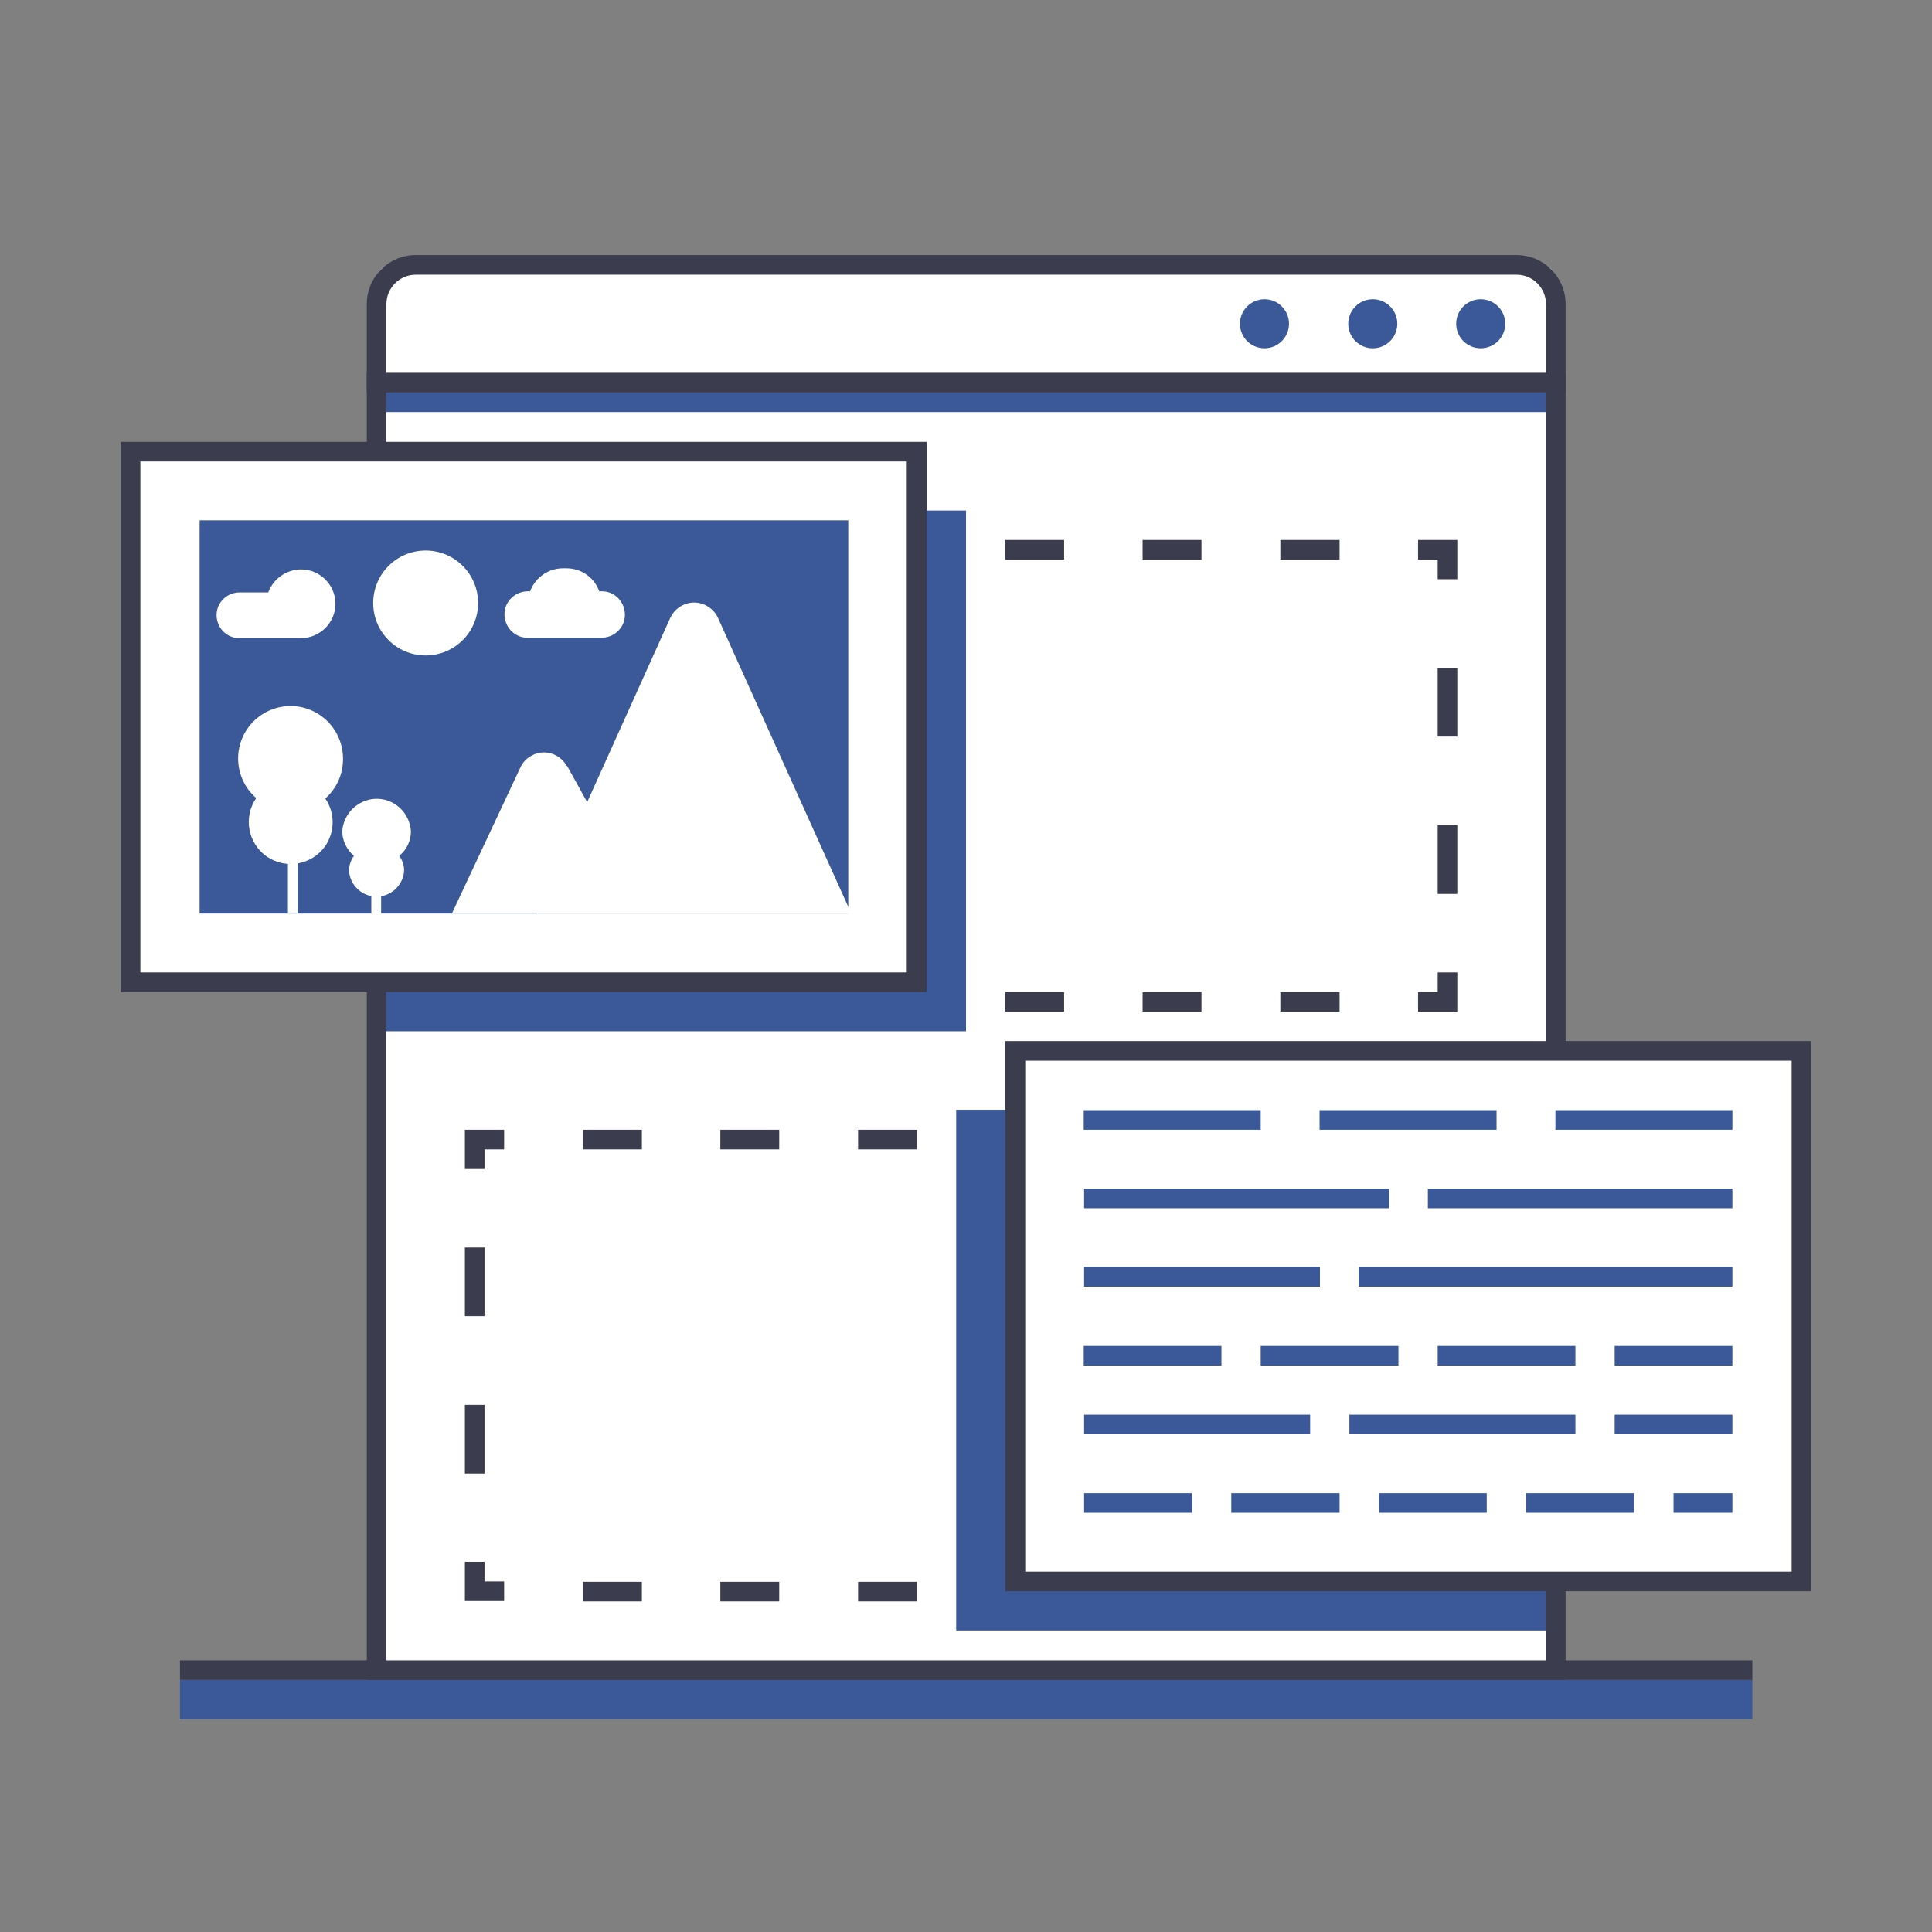
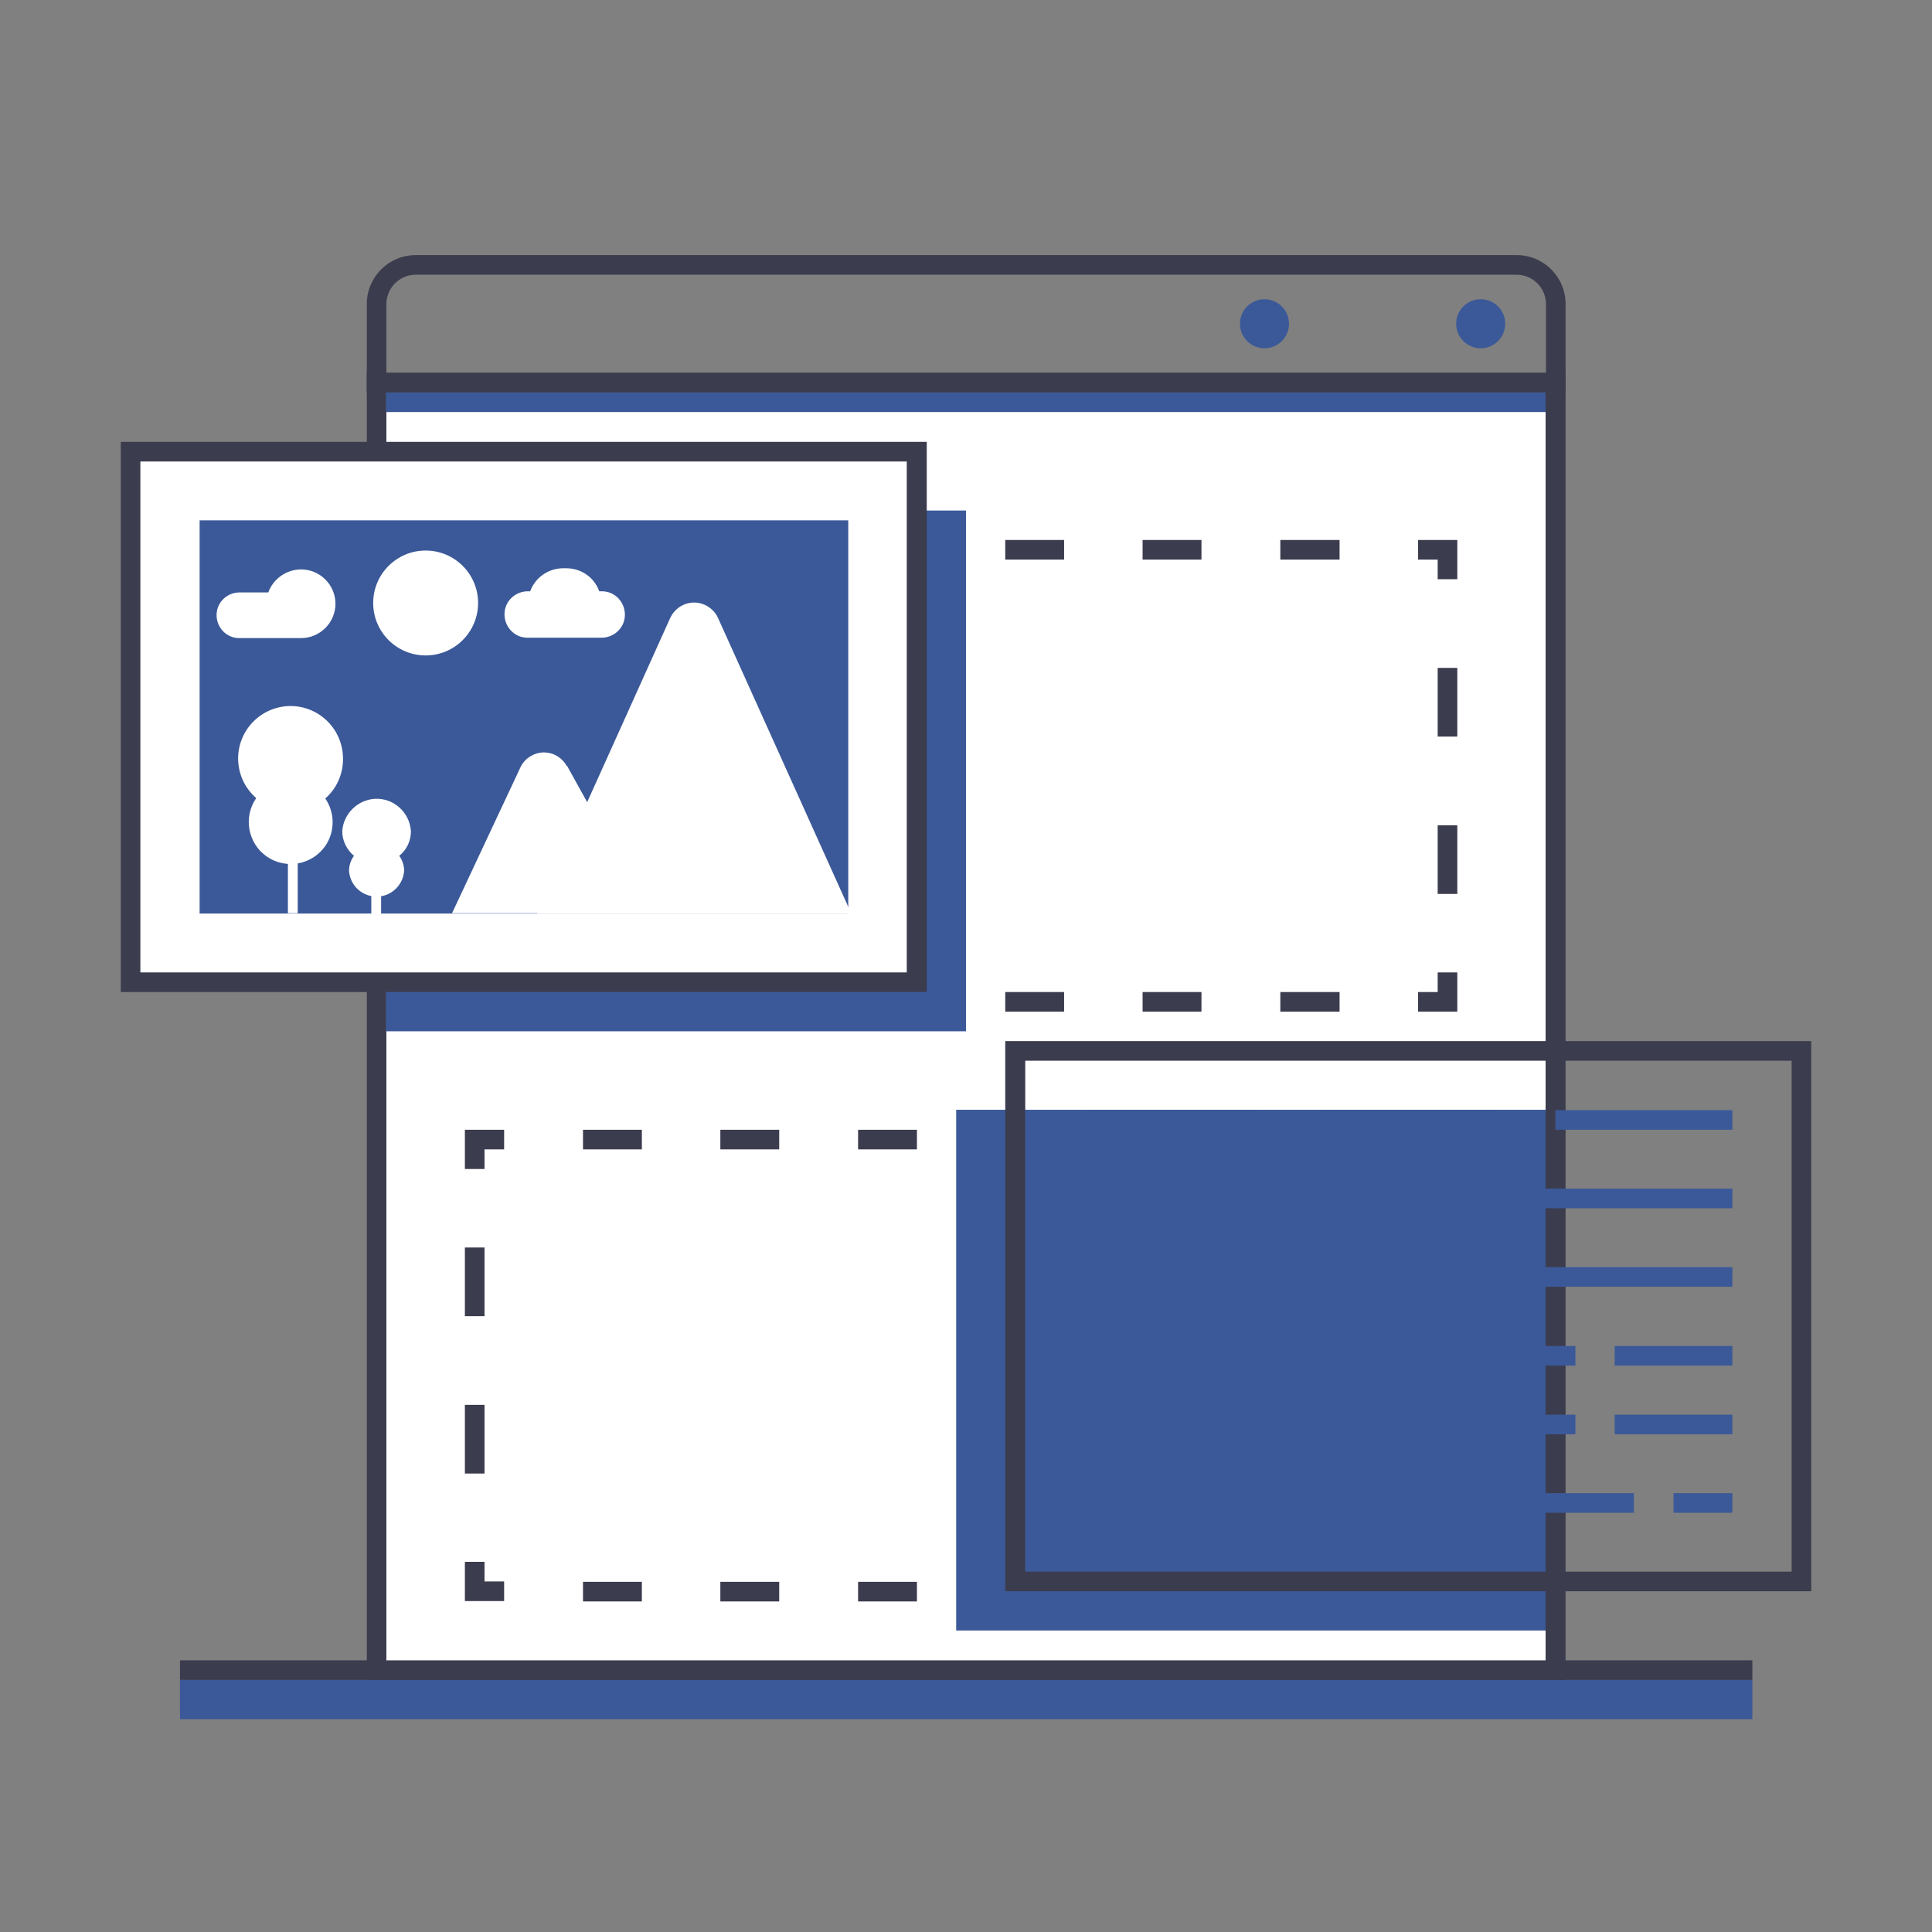
<svg xmlns="http://www.w3.org/2000/svg" id="Layer_1" version="1.1" viewBox="0 0 512 512">
  <rect x="0" y="0" width="512" height="512" fill="#808080" stroke="none" />
  <defs>
    <style>
      .st0 {
        fill: #fff;
      }

      .st1 {
        fill: #3b5998;
      }

      .st2 {
        display: none;
        fill: #def1ff;
      }

      .st3 {
        fill: #3c3c4f;
      }
    </style>
  </defs>
-   <path class="st2" d="M506,256c0,104.1-64.5,197.3-161.9,234-5,1.9-10.1,3.6-15.3,5.2-19.2,5.8-39,9.3-59,10.4-4.6.2-9.2.4-13.8.4s-8.9-.1-13.3-.4c-20.2-1-40.2-4.5-59.5-10.4-5.2-1.6-10.3-3.3-15.3-5.2C70.4,453.4,5.9,360.1,6,256c0-14,1.2-27.9,3.5-41.7C29.3,96.1,132.1,6,256,6s210.9,76.9,240.6,181.9c.4,1.5.8,3,1.2,4.6,1,3.8,1.9,7.6,2.7,11.5.4,2,.8,3.9,1.2,5.9.7,3.9,1.4,7.7,1.9,11.6.3,2,.5,4,.8,6,.5,4.1.9,8.3,1.1,12.4.2,2.1.3,4.3.3,6.5.2,3.2.2,6.4.2,9.7h0Z" />
  <path class="st1" d="M47.7,445.2h416.7v10.4H47.7v-10.4Z" />
  <path class="st3" d="M47.7,440h416.7v5.2H47.7v-5.2Z" />
  <path class="st0" d="M99.8,101.4h312.5v341.1H99.8V101.4Z" />
  <path class="st3" d="M414.9,445.2H97.2V98.8h317.7v346.4h0ZM102.3,440h307.3V104H102.4s0,335.9,0,335.9Z" />
  <path class="st3" d="M386.2,268.1h-10.4v-5.2h5.2v-5.2h5.2v10.4ZM355,268.1h-15.7v-5.2h15.7v5.2ZM318.5,268.1h-15.7v-5.2h15.6v5.2h0ZM282.1,268.1h-15.7v-5.2h15.6v5.2h0ZM245.6,268.1h-10.4v-10.4h5.2v5.2h5.2v5.2ZM240.4,234.2h-5.2v-18.2h5.2v18.2ZM240.4,192.6h-5.2v-18.2h5.2v18.2h0ZM240.4,153.5h-5.2v-10.4h10.4v5.2h-5.2v5.2h0ZM355,148.3h-15.7v-5.2h15.7v5.2ZM318.5,148.3h-15.7v-5.2h15.6v5.2h0ZM282.1,148.3h-15.7v-5.2h15.6v5.2h0ZM386.2,153.5h-5.2v-5.2h-5.2v-5.2h10.4v10.4h0ZM386.2,236.9h-5.2v-18.2h5.2v18.2ZM386.2,195.2h-5.2v-18.2h5.2v18.2h0ZM274.2,424.3h-10.4v-5.2h5.2v-5.2h5.2v10.4h0ZM243,424.4h-15.6v-5.2h15.6v5.2ZM206.5,424.4h-15.6v-5.2h15.6v5.2h0ZM170.1,424.4h-15.6v-5.2h15.6v5.2h0ZM133.6,424.3h-10.4v-10.4h5.2v5.2h5.2v5.2ZM128.4,390.5h-5.2v-18.2h5.2v18.2ZM128.4,348.8h-5.2v-18.2h5.2v18.2h0ZM128.4,309.8h-5.2v-10.4h10.4v5.2h-5.2v5.2h0ZM243,304.6h-15.6v-5.2h15.6v5.2ZM206.5,304.6h-15.6v-5.2h15.6v5.2h0ZM170.1,304.6h-15.6v-5.2h15.6v5.2h0ZM274.2,309.8h-5.2v-5.2h-5.2v-5.2h10.4v10.4h0ZM274.2,393.1h-5.2v-18.2h5.2v18.2h0ZM274.2,351.4h-5.2v-18.2h5.2v18.2h0Z" />
  <path class="st1" d="M102.3,104h307.3v5.2H102.3v-5.2Z" />
-   <path class="st0" d="M103.8,70.2h304.5c2.2,0,4,1.8,4,4v27.2H99.8v-27.2c0-2.2,1.8-4,4-4Z" />
  <path class="st3" d="M414.9,104H97.2v-23.4c0-7.2,5.8-13,13-13h291.7c7.2,0,13,5.8,13,13v23.4h0ZM102.4,98.8h307.3v-18.2c0-4.3-3.5-7.8-7.8-7.8H110.2c-4.3,0-7.8,3.5-7.8,7.8v18.2h0Z" />
  <circle class="st1" cx="392.4" cy="85.8" r="6.5" />
-   <circle class="st1" cx="363.8" cy="85.8" r="6.5" />
  <circle class="st1" cx="335.1" cy="85.8" r="6.5" />
  <path class="st1" d="M253.4,294.1h156.2v138h-156.2v-138Z" />
-   <path class="st0" d="M269,278.5h208.3v140.6h-208.3v-140.6Z" />
  <path class="st3" d="M480,421.7h-213.6v-145.8h213.6v145.8h0ZM271.7,416.5h203.1v-135.4h-203.1v135.4h0Z" />
  <path class="st1" d="M459.1,299.4h-46.9v-5.2h46.9v5.2ZM396.6,299.4h-46.9v-5.2h46.9v5.2ZM334.1,299.4h-46.9v-5.2h46.9v5.2ZM459.1,320.2h-80.7v-5.2h80.7v5.2h0ZM368,320.2h-80.7v-5.2h80.8v5.2h0ZM459.1,341h-99v-5.2h99v5.2ZM349.8,341h-62.5v-5.2h62.5v5.2ZM459.1,361.9h-31.2v-5.2h31.2v5.2ZM417.5,361.9h-36.5v-5.2h36.5v5.2h0ZM370.6,361.9h-36.5v-5.2h36.5v5.2ZM323.7,361.9h-36.5v-5.2h36.5v5.2h0ZM459.1,380.1h-31.2v-5.2h31.2v5.2ZM417.5,380.1h-59.9v-5.2h59.9v5.2ZM347.2,380.1h-59.9v-5.2h59.9v5.2ZM459.1,400.9h-15.6v-5.2h15.6v5.2ZM433.1,400.9h-28.7v-5.2h28.6v5.2h0ZM394.1,400.9h-28.7v-5.2h28.6v5.2h0ZM355,400.9h-28.7v-5.2h28.7v5.2h0ZM316,400.9h-28.7v-5.2h28.6v5.2h0ZM102.3,135.3h153.7v138H102.3v-138Z" />
  <path class="st0" d="M34.7,119.7h208.3v140.6H34.7V119.7Z" />
  <path class="st3" d="M245.6,262.9H32V117.1h213.6v145.8ZM37.2,257.7h203.1V122.3H37.2v135.4Z" />
  <path class="st1" d="M52.9,137.9h171.9v104.2H52.9v-104.2Z" />
  <path class="st0" d="M225.6,242.1h-83.3l35.3-78.3c1.6-3.5,5.7-5.1,9.2-3.5,1.5.7,2.8,1.9,3.5,3.5l35.3,78.3Z" />
  <path class="st0" d="M150.2,203c-1.9-3.4-6.1-4.6-9.4-2.7-1.3.7-2.3,1.8-2.9,3.1l-18.1,38.6h52.1l-21.6-39ZM90.9,201.1c0-7.7-6.1-13.9-13.8-14-7.7,0-13.9,6.1-14,13.8,0,4.1,1.7,7.9,4.8,10.6-3.5,5.1-2.2,12,2.8,15.5,5.1,3.5,12,2.2,15.5-2.8,2.6-3.8,2.6-8.8,0-12.6,3-2.6,4.7-6.4,4.7-10.4Z" />
  <path class="st0" d="M76.3,213.4h2.6v28.6h-2.6v-28.6ZM108.9,220.3c-.3-5-4.6-8.9-9.6-8.6-4.6.3-8.3,4-8.6,8.6,0,2.5,1.2,4.9,3.1,6.5-.8,1.1-1.3,2.5-1.3,3.9.2,4,3.6,7.1,7.7,6.9,3.7-.2,6.7-3.2,6.9-6.9,0-1.4-.5-2.8-1.3-3.9,2-1.6,3.1-4,3.1-6.5Z" />
  <path class="st0" d="M98.4,229h2.6v15.6h-2.6v-15.6Z" />
  <circle class="st0" cx="112.8" cy="159.8" r="13.9" />
  <path class="st0" d="M79.8,150.9c-3.9,0-7.4,2.5-8.7,6.1h-7.4c-3.4-.1-6.2,2.5-6.3,5.8-.1,3.4,2.5,6.2,5.8,6.3.2,0,.3,0,.5,0h16.1c5,0,9.1-4.1,9.1-9.1s-4.1-9.1-9.1-9.1h0ZM159.2,156.7h-.4c-1.3-3.7-4.8-6.1-8.7-6.1h-.9c-3.9,0-7.4,2.5-8.7,6.1h-.4c-3.4-.1-6.3,2.5-6.4,5.9s2.5,6.3,5.9,6.4c.2,0,.3,0,.5,0h19.1c3.4.1,6.3-2.5,6.4-5.9s-2.5-6.3-5.9-6.4c-.2,0-.3,0-.5,0h0Z" />
</svg>